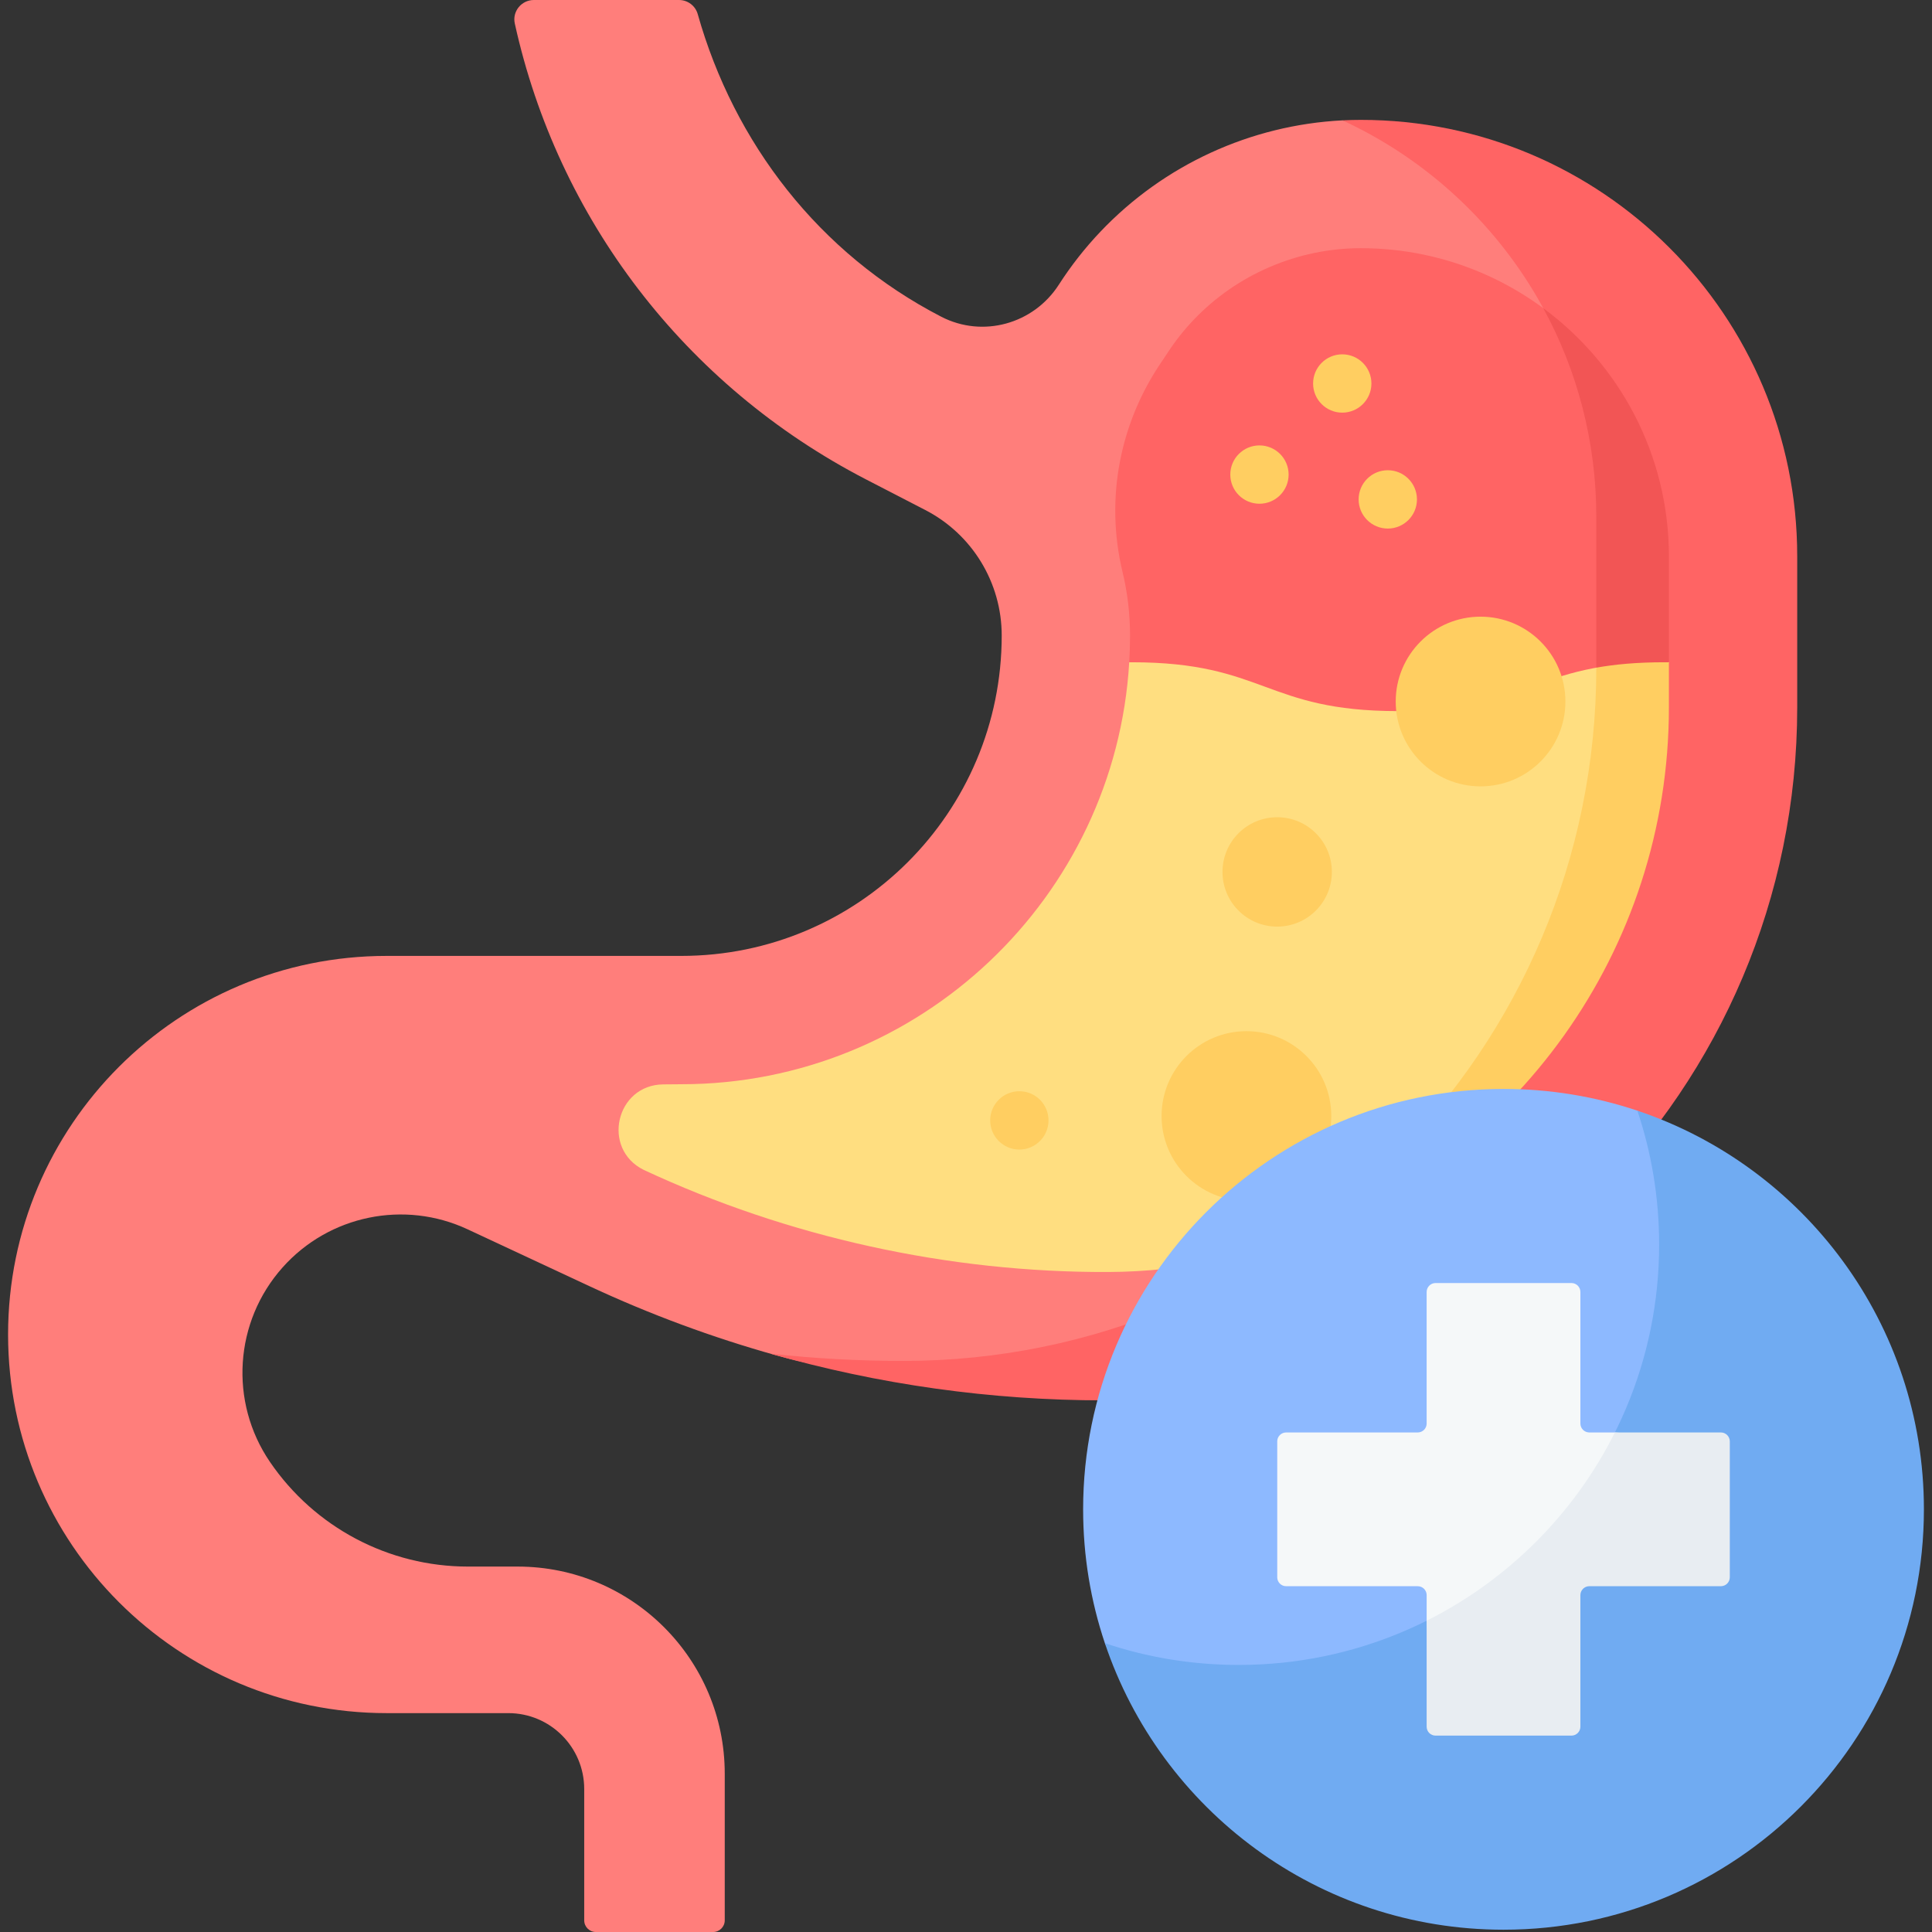
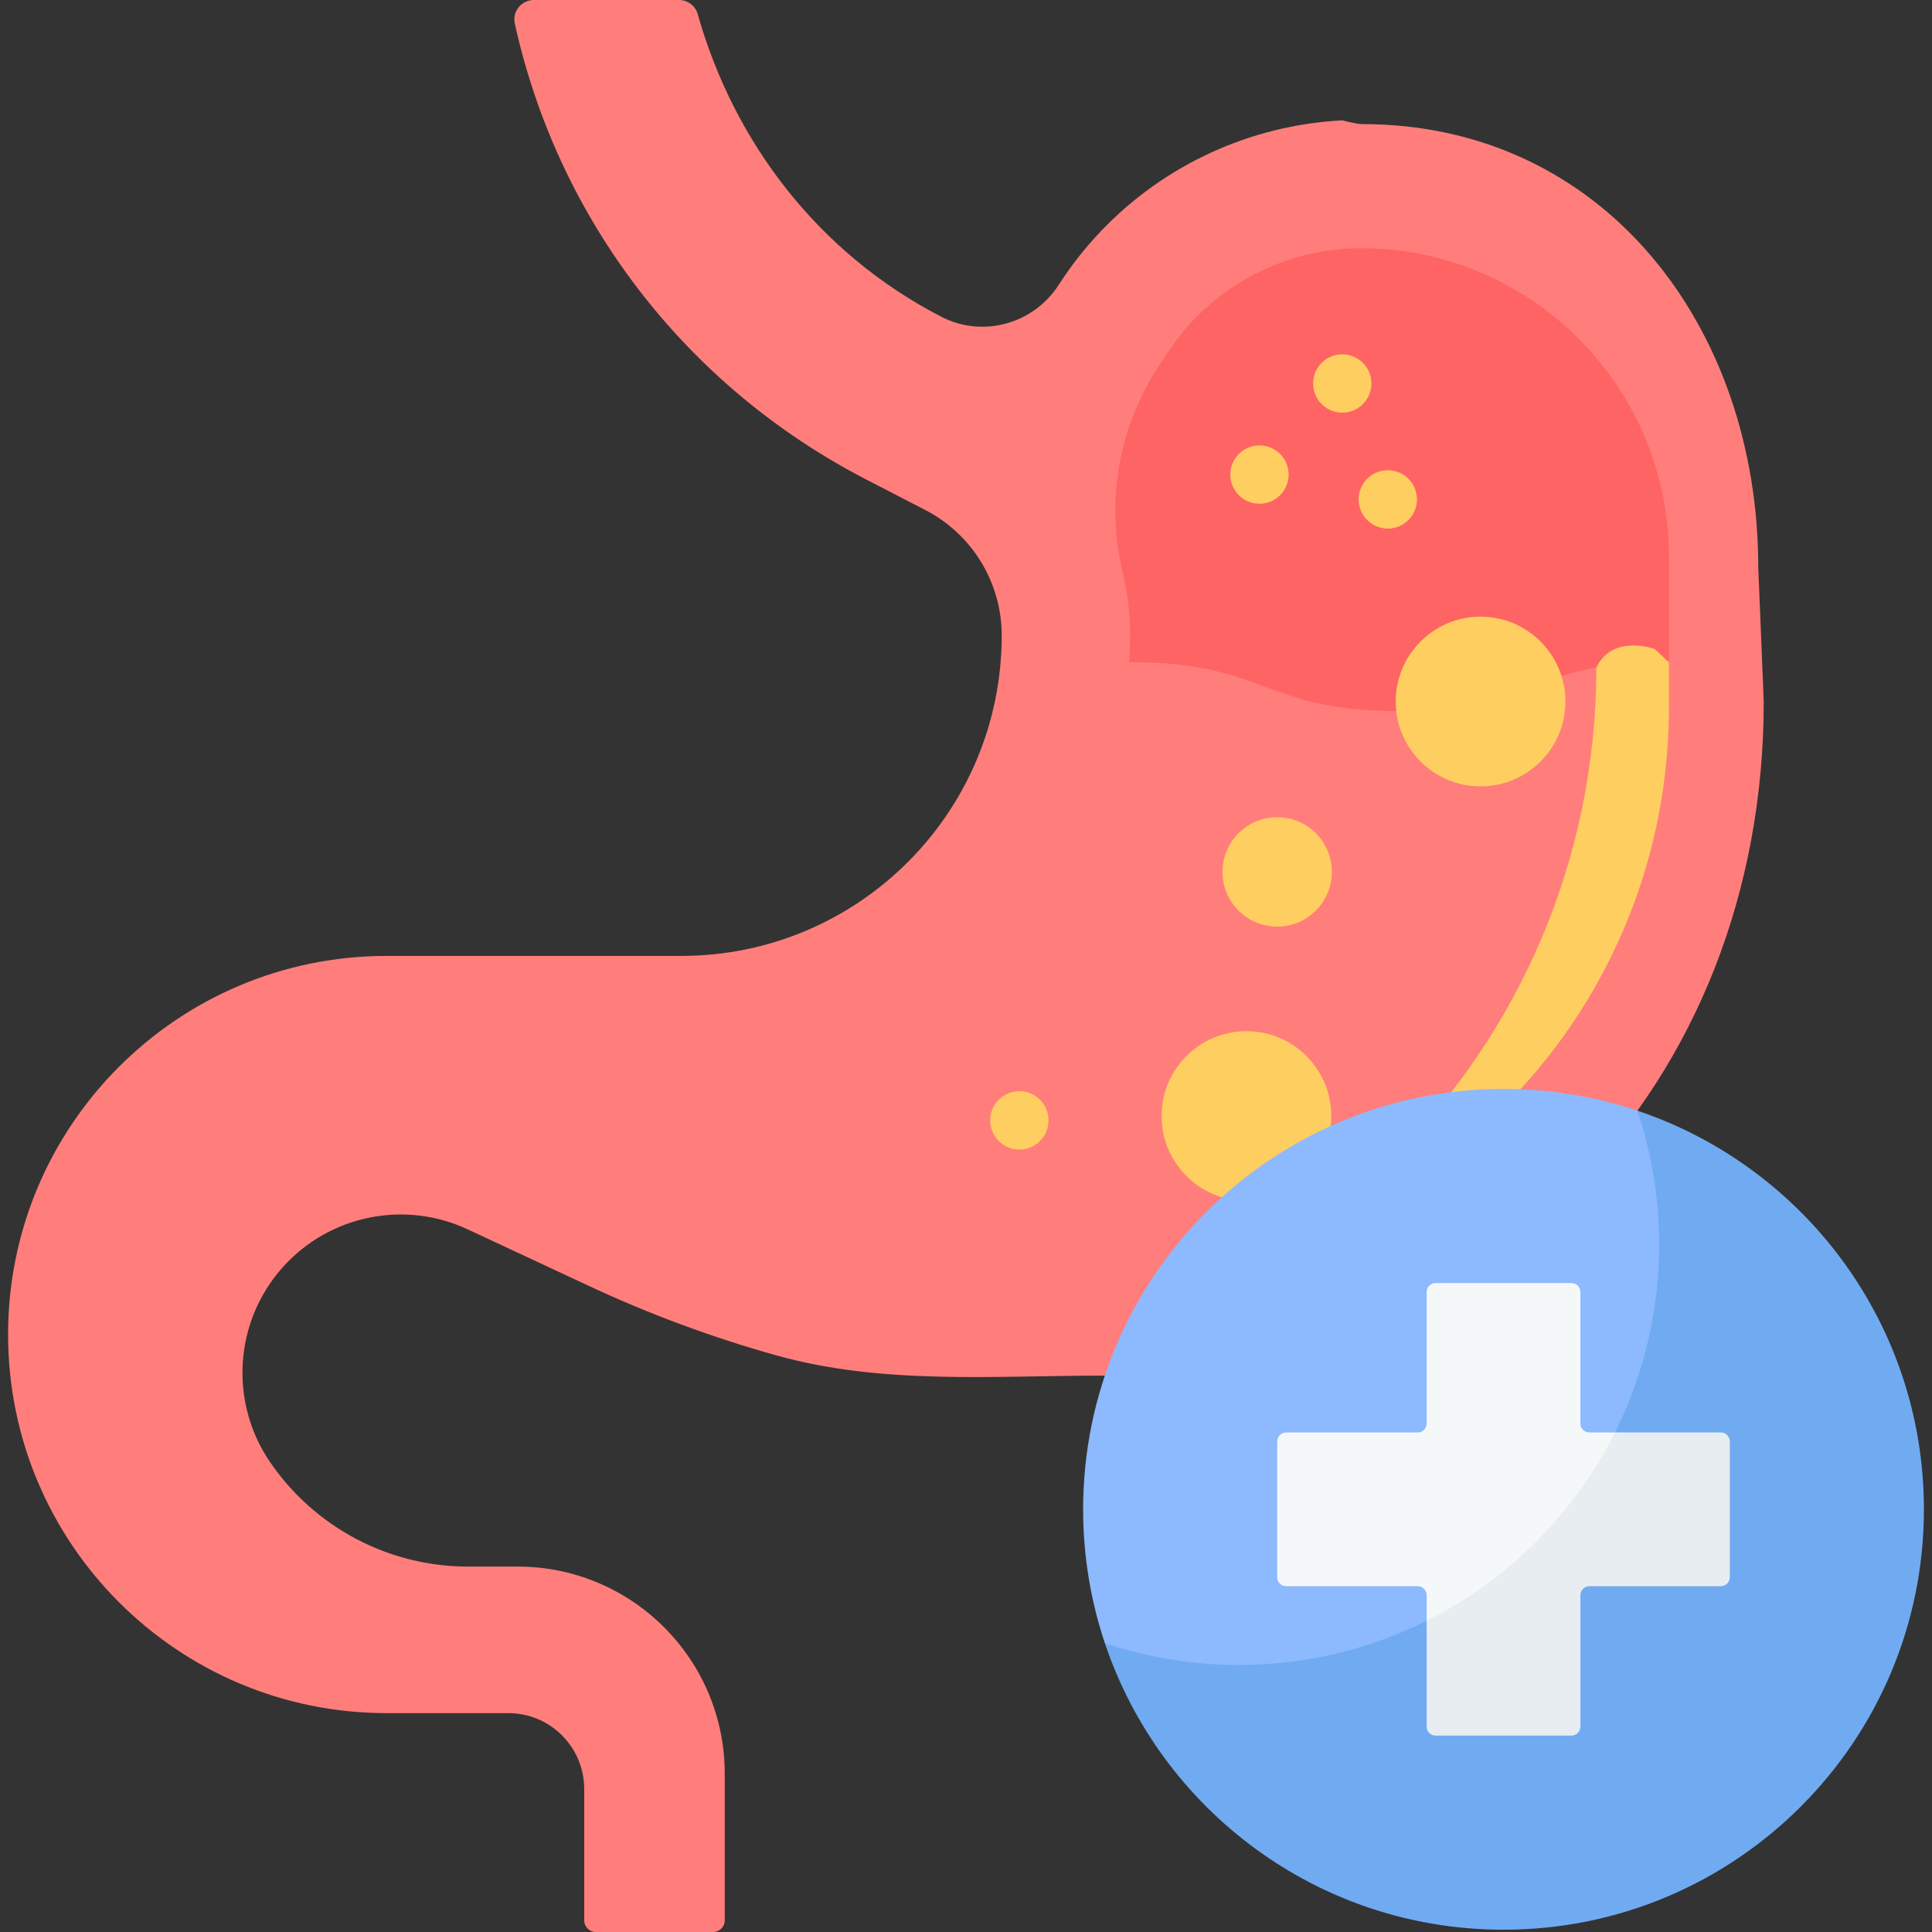
<svg xmlns="http://www.w3.org/2000/svg" width="512" viewBox="0 0 512 512" height="512" id="Capa_1">
  <rect x="0" y="0" width="512" height="512" fill="#333333" stroke="none" />
  <g>
    <path fill="#ff7e7b" d="m141.469 0c-3.278 0-5.748 3.027-5.043 6.229 11.355 51.53 44.913 95.938 93.139 120.85l15.658 8.089c12.433 6.422 20.242 19.246 20.242 33.239 0 46.899-38.019 84.919-84.919 84.919h-78.069c-55.413 0-100.335 44.921-100.335 100.335 0 55.413 44.921 100.335 100.335 100.335h32.231c11.109 0 20.115 9.006 20.115 20.115v34.799c0 1.707 1.384 3.091 3.091 3.091h31.061c1.707 0 3.091-1.384 3.091-3.091v-38.857c0-30.318-24.578-54.895-54.895-54.895h-13.16c-21.004 0-40.65-10.387-52.477-27.745-10.843-15.914-9.457-37.167 3.361-51.538 12.327-13.821 32.259-17.922 49.041-10.09l32.261 15.055c16.02 7.476 32.581 13.601 49.51 18.337 28.216 7.894 57.628 5.37 87.092 5.37 101.428 0 174.611-77.209 174.611-178.637l-1.455-35.579c0-63.872-41.114-117.448-104.985-117.448-1.629 0-5.212-.989-5.212-.989-24.308 1.245-47.289 11.765-64.135 29.504-4.133 4.352-7.813 9.055-11.014 14.036-6.707 10.436-20.154 14.189-31.176 8.495-32.418-16.746-54.901-46.084-64.53-80.199-.623-2.211-2.648-3.73-4.945-3.73z" />
-     <path fill="#ff6464" d="m476.281 147.418v40.033c0 50.709-20.558 96.626-53.79 129.869-33.232 33.232-79.15 53.79-129.859 53.79-29.997 0-59.767-4.184-88.444-12.376 11.665 1.288 23.412 1.927 35.2 1.927 50.719 0 96.626-20.558 129.859-53.79s53.79-79.139 53.79-129.858v-40.033c0-46.608-27.565-86.775-67.279-105.086 1.618-.082 3.246-.124 4.874-.124 63.869-.001 115.649 51.769 115.649 115.648z" />
-     <path fill="#ffde80" d="m442.276 175.508-5.997 10.401c0 82.251-60.396 150.897-142.647 151.185-42.218.155-84.786-9.212-123.058-27.07-11.253-5.595-7.357-22.536 5.204-22.649l4.771-.041c63.188 0 115.03-49.534 118.709-111.826l1.8-1.829c35.283 0 33.548 8.365 68.82 8.365 35.273 0 34.827-9.165 70.11-9.165z" />
    <path fill="#ff6464" d="m442.276 147.418v28.09h-1.237c-35.283 0-35.283 12.943-70.556 12.943s-35.273-12.943-70.556-12.943h-.67c.144-2.349.216-4.72.216-7.1 0-5.76-.68-11.397-1.989-16.838-4.668-19.393-.752-39.652 10.593-56.047.392-.567.773-1.134 1.133-1.7 2.071-3.215 4.441-6.245 7.069-9.006 11.49-12.108 27.657-19.043 44.351-19.043 45.013 0 81.646 36.623 81.646 81.644z" />
    <path fill="#ffce61" d="m442.276 175.508v11.943c0 64.764-41.157 120.131-98.811 140.895 9.243-6.368 17.868-13.561 25.782-21.475 33.232-33.232 53.79-79.139 53.79-129.858v-.072c4.295-9.08 15.497-4.934 15.497-4.934z" />
-     <path fill="#f25555" d="m442.276 147.418v28.09h-1.237c-7.306 0-13.097.556-18.002 1.432v-39.961c0-20.032-5.09-38.879-14.055-55.305 20.176 14.87 33.294 38.807 33.294 65.744z" />
    <g fill="#ffce61">
      <circle r="14.493" cy="231.068" cx="338.465" />
      <circle r="22.484" cy="185.909" cx="392.363" />
      <circle r="22.484" cy="295.757" cx="330.316" />
    </g>
    <g>
      <path fill="#8db9ff" d="m287.041 399.988c0 12.399 2.021 24.326 5.759 35.466 19.109 39.023 55.864 69.976 104.994 69.976 61.528 0 106.304-43.914 106.304-105.442 0-49.129-31.101-82.799-70.182-105.65-11.14-3.738-23.069-5.757-35.468-5.757-61.528.001-111.407 49.879-111.407 111.407z" />
      <path fill="#70abf2" d="m509.857 399.986c0 61.531-49.878 111.409-111.409 111.409-49.133 0-90.836-31.801-105.647-75.941 11.144 3.75 23.081 5.773 35.48 5.773 61.531 0 111.409-49.878 111.409-111.409 0-12.398-2.023-24.336-5.773-35.48 44.139 14.812 75.94 56.515 75.94 105.648z" />
      <path fill="#f5f8f9" d="m340.845 379.616h34.865c1.307 0 2.366-1.059 2.366-2.366v-34.865c0-1.307 1.059-2.366 2.366-2.366h36.012c1.307 0 2.366 1.059 2.366 2.366v34.865c0 1.307 1.059 2.366 2.366 2.366h6.779l26.027 1.774c1.307 0 2.366 1.059 2.366 2.366l.752 32.597c0 1.307-1.059 2.366-2.366 2.366l-35.314-.118c-1.307 0-2.366 1.059-2.366 2.366l1.183 33.446c0 1.307-1.059 2.366-2.366 2.366l-33.373 1.44c-1.307 0-2.366-1.059-2.366-2.366l-2.065-26.35v-6.777c0-1.307-1.059-2.366-2.366-2.366h-34.865c-1.307 0-2.366-1.059-2.366-2.366v-36.012c-.002-1.306 1.058-2.366 2.365-2.366z" />
      <path fill="#e8edf2" d="m458.417 381.98v36.012c0 1.313-1.065 2.366-2.366 2.366h-34.865c-1.301 0-2.366 1.065-2.366 2.366v34.865c0 1.313-1.065 2.366-2.366 2.366h-36.012c-1.301 0-2.366-1.053-2.366-2.366v-28.086c21.544-10.778 39.112-28.346 49.89-49.89h28.086c1.301.001 2.365 1.065 2.365 2.367z" />
    </g>
    <g fill="#ffce61">
      <circle r="7.728" cy="132.346" cx="367.779" />
      <circle r="7.728" cy="296.915" cx="270.138" />
      <circle r="7.728" cy="125.766" cx="333.769" />
      <circle r="7.728" cy="101.628" cx="355.712" />
    </g>
  </g>
</svg>